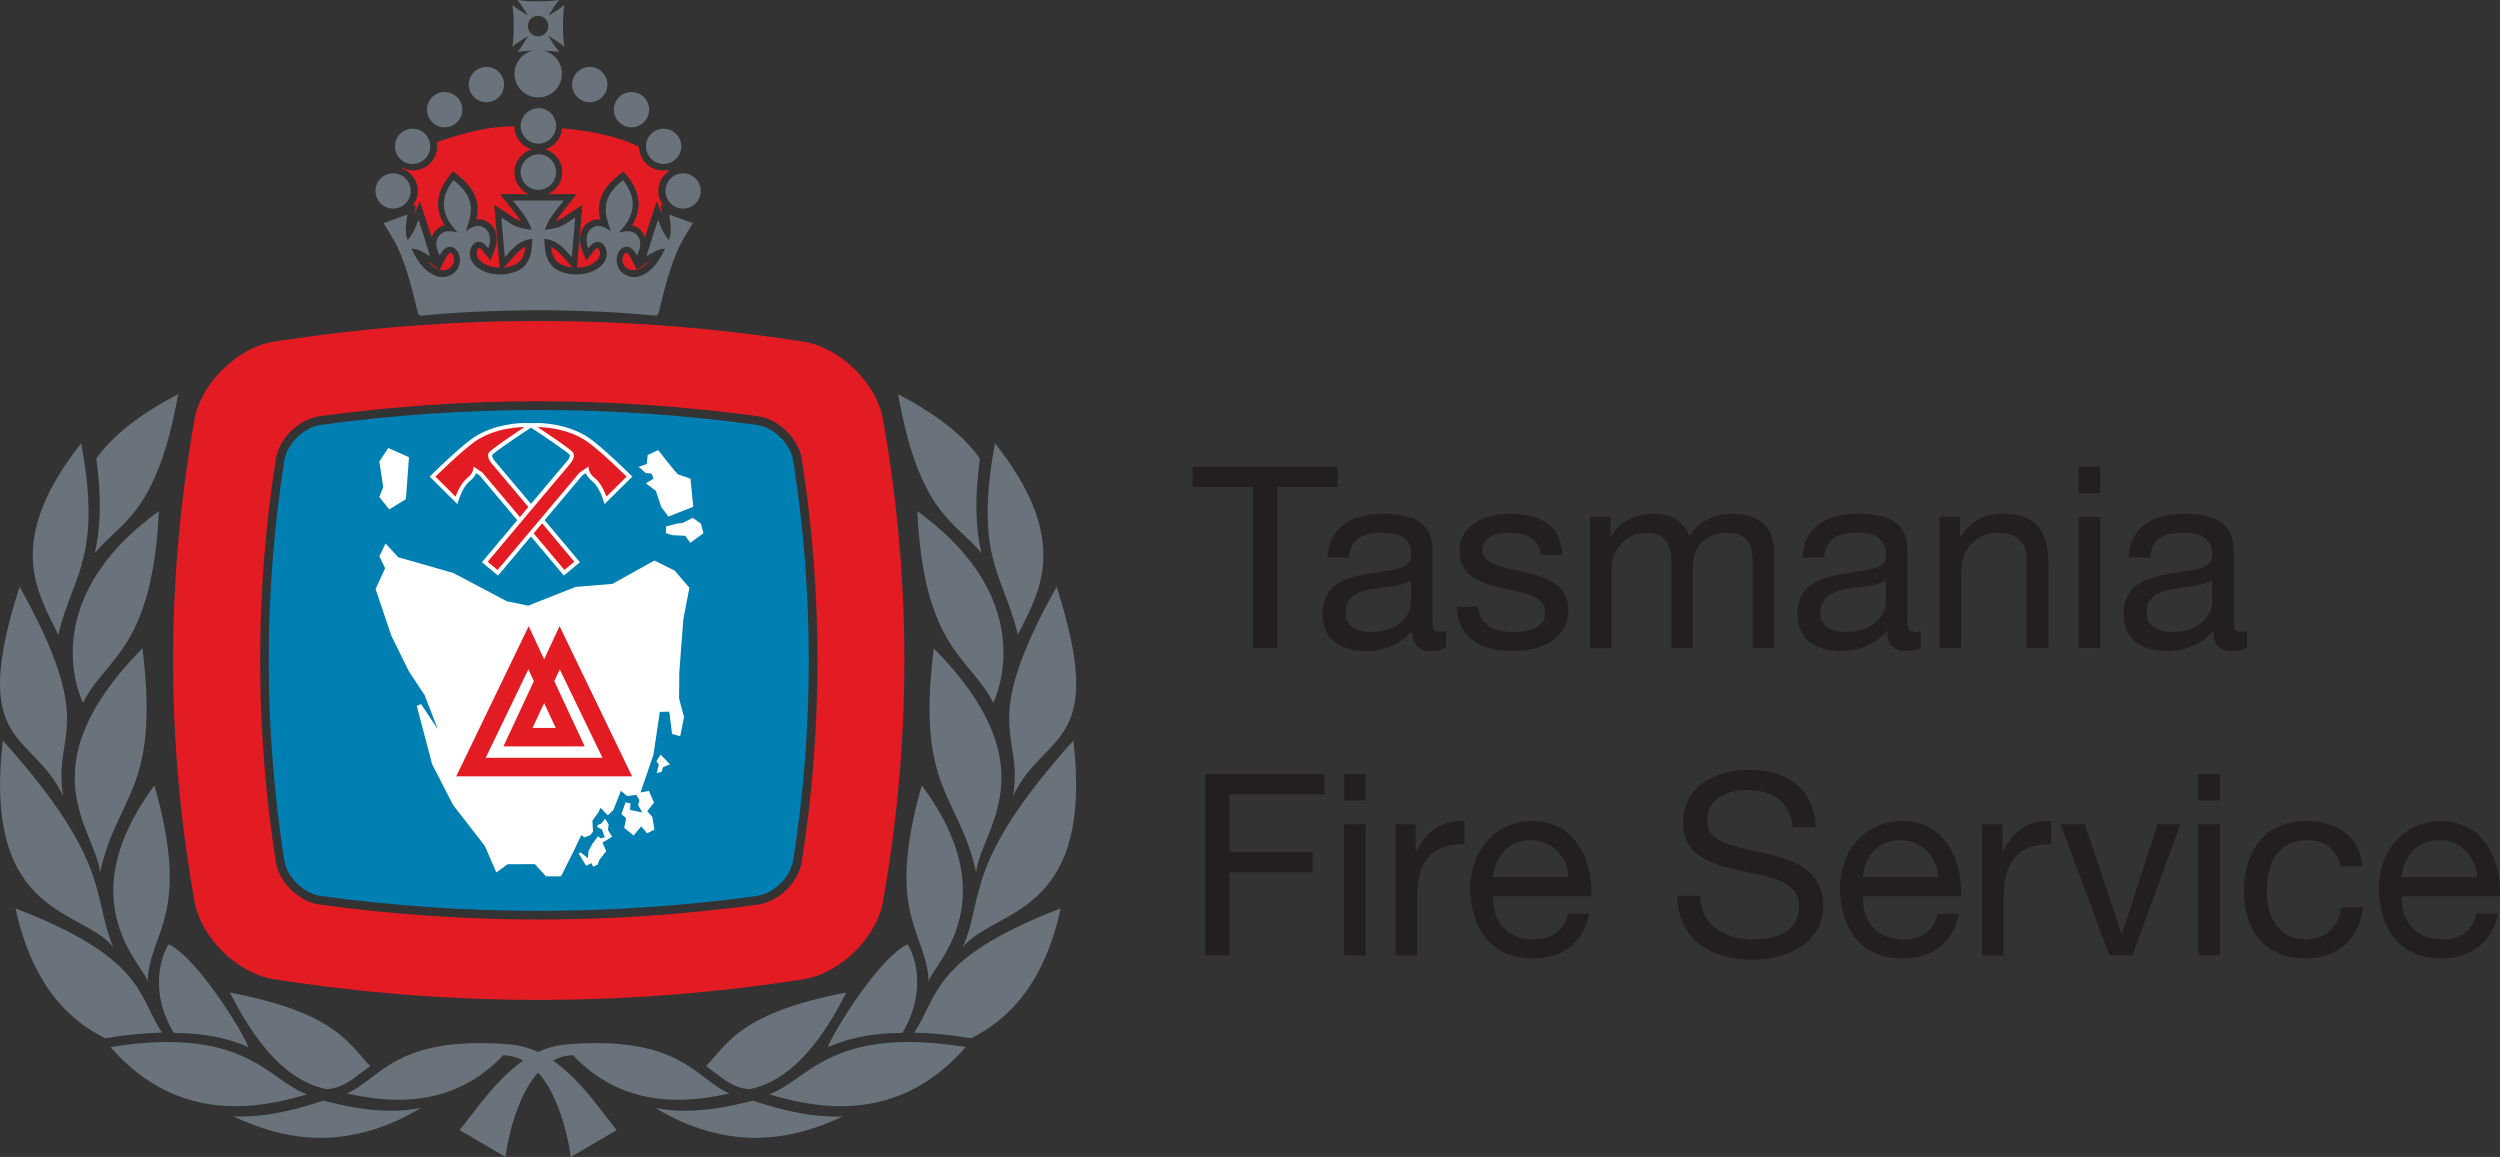
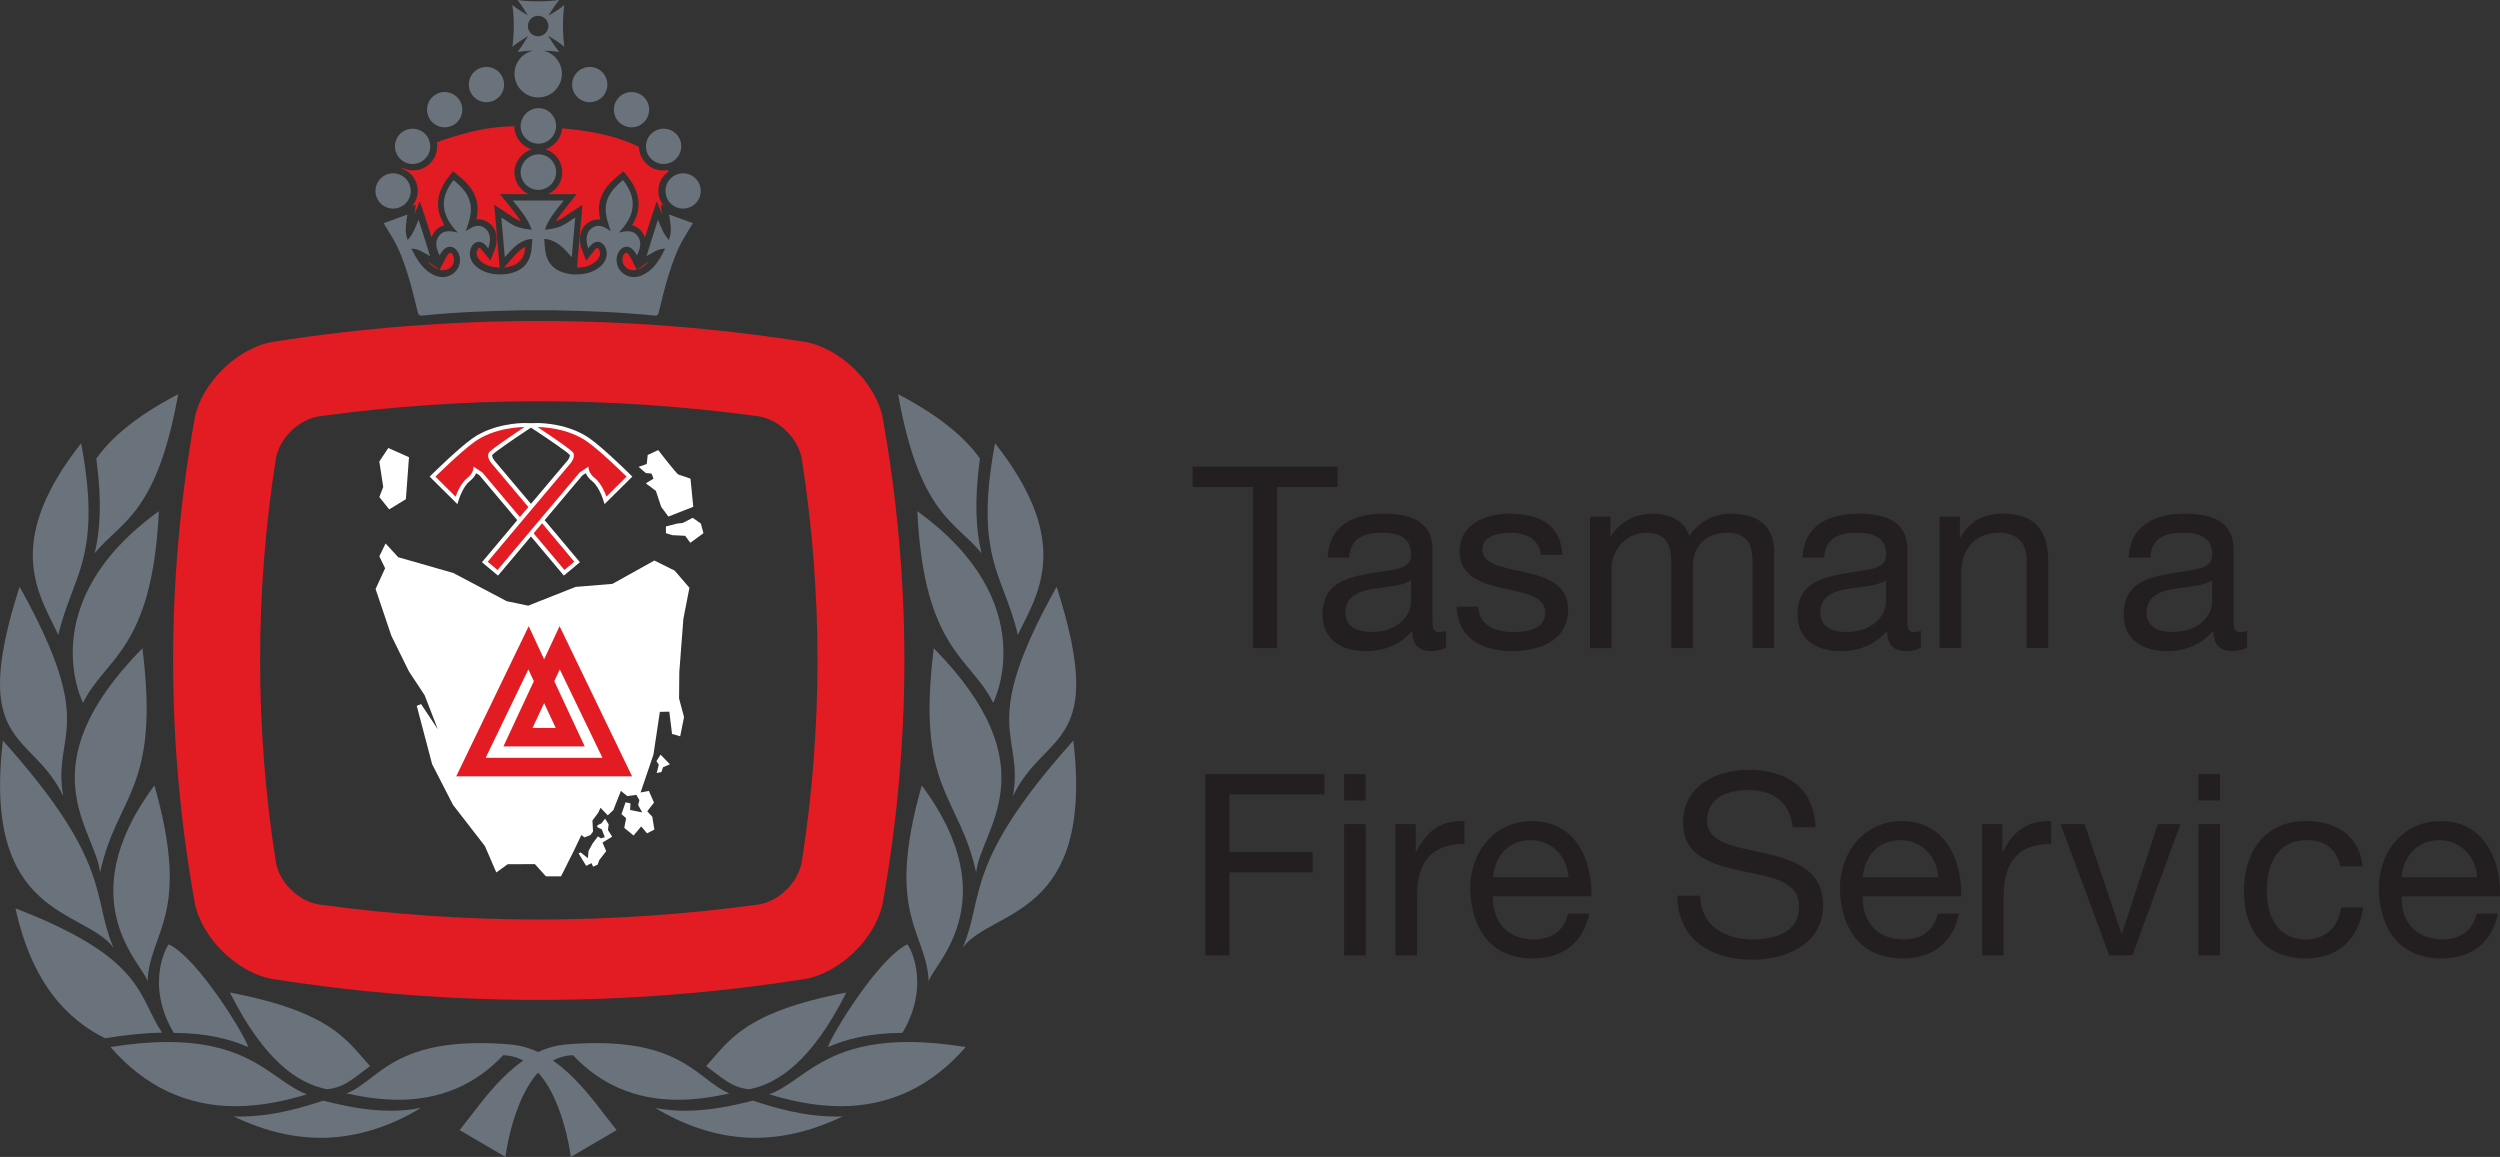
<svg xmlns="http://www.w3.org/2000/svg" id="Layer_2" viewBox="0 0 645.07 298.52">
  <rect x="0" y="0" width="645.07" height="298.52" fill="#333333" stroke="none" />
  <defs>
    <style>.cls-1,.cls-2,.cls-3,.cls-4,.cls-5,.cls-6{stroke-width:0px;}.cls-1,.cls-6{fill:#6a737b;}.cls-2{fill:#e31b23;}.cls-3{fill:#fff;}.cls-4{fill:#231f20;}.cls-5{fill:#007fb2;}.cls-6{fill-rule:evenodd;}</style>
  </defs>
  <polygon class="cls-4" points="323.32 125.67 307.73 125.67 307.73 120.43 345.14 120.43 345.14 125.67 329.54 125.67 329.54 167.21 323.32 167.21 323.32 125.67" />
  <path class="cls-4" d="M373.11,167.08c-.98.59-2.23.92-4,.92-2.88,0-4.72-1.57-4.72-5.24-3.08,3.6-7.21,5.24-11.92,5.24-6.16,0-11.21-2.75-11.21-9.5,0-7.66,5.7-9.31,11.47-10.42,6.16-1.18,11.4-.79,11.4-4.98,0-4.85-4-5.64-7.53-5.64-4.72,0-8.19,1.44-8.46,6.42h-5.57c.33-8.39,6.81-11.33,14.35-11.33,6.1,0,12.71,1.37,12.71,9.31v17.43c0,2.62,0,3.8,1.77,3.8.46,0,.98-.07,1.7-.33v4.32ZM364.07,149.71c-2.16,1.57-6.35,1.64-10.09,2.29-3.67.65-6.81,1.97-6.81,6.09,0,3.67,3.14,4.98,6.55,4.98,7.34,0,10.35-4.59,10.35-7.67v-5.7Z" />
  <path class="cls-4" d="M381.44,156.53c.2,4.98,4.52,6.55,9.11,6.55,3.47,0,8.19-.78,8.19-5.04s-5.5-5.04-11.07-6.29c-5.5-1.24-11.07-3.08-11.07-9.57,0-6.81,6.74-9.63,12.65-9.63,7.47,0,13.43,2.36,13.89,10.62h-5.57c-.39-4.33-4.2-5.7-7.87-5.7-3.34,0-7.21.91-7.21,4.33,0,3.99,5.9,4.64,11.07,5.89,5.57,1.24,11.07,3.08,11.07,9.63,0,8.06-7.54,10.68-14.42,10.68-7.6,0-14.02-3.08-14.35-11.46h5.57Z" />
  <path class="cls-4" d="M410.29,133.33h5.24v4.98h.13c2.49-3.8,6.29-5.76,10.94-5.76,4.12,0,7.93,1.63,9.3,5.76,2.29-3.6,6.29-5.76,10.61-5.76,6.75,0,11.27,2.82,11.27,9.83v24.83h-5.57v-22.21c0-4.19-1.11-7.53-6.55-7.53s-8.85,3.41-8.85,8.65v21.1h-5.57v-22.21c0-4.39-1.37-7.53-6.36-7.53-6.61,0-9.04,6.1-9.04,8.65v21.1h-5.57v-33.88Z" />
  <path class="cls-4" d="M495.66,167.08c-.98.59-2.23.92-4,.92-2.88,0-4.72-1.57-4.72-5.24-3.08,3.6-7.21,5.24-11.92,5.24-6.16,0-11.21-2.75-11.21-9.5,0-7.66,5.7-9.31,11.46-10.42,6.16-1.18,11.4-.79,11.4-4.98,0-4.85-4-5.64-7.54-5.64-4.72,0-8.19,1.44-8.45,6.42h-5.57c.33-8.39,6.81-11.33,14.35-11.33,6.09,0,12.71,1.37,12.71,9.31v17.43c0,2.62,0,3.8,1.77,3.8.45,0,.98-.07,1.7-.33v4.32ZM486.61,149.71c-2.16,1.57-6.36,1.64-10.09,2.29-3.66.65-6.81,1.97-6.81,6.09,0,3.67,3.14,4.98,6.55,4.98,7.34,0,10.35-4.59,10.35-7.67v-5.7Z" />
  <path class="cls-4" d="M500.46,133.33h5.24v5.37h.13c2.36-4.2,6.16-6.16,11.01-6.16,8.91,0,11.66,5.11,11.66,12.38v22.27h-5.57v-22.93c0-4.13-2.62-6.81-6.88-6.81-6.75,0-10.02,4.52-10.02,10.61v19.13h-5.57v-33.88Z" />
-   <path class="cls-4" d="M541.9,127.24h-5.57v-6.81h5.57v6.81ZM536.33,133.34h5.57v33.88h-5.57v-33.88Z" />
  <path class="cls-4" d="M579.82,167.08c-.98.59-2.23.92-4,.92-2.88,0-4.72-1.57-4.72-5.24-3.08,3.6-7.21,5.24-11.92,5.24-6.16,0-11.21-2.75-11.21-9.5,0-7.66,5.7-9.31,11.46-10.42,6.16-1.18,11.4-.79,11.4-4.98,0-4.85-4-5.64-7.54-5.64-4.72,0-8.19,1.44-8.45,6.42h-5.57c.33-8.39,6.81-11.33,14.35-11.33,6.09,0,12.71,1.37,12.71,9.31v17.43c0,2.62,0,3.8,1.77,3.8.46,0,.98-.07,1.7-.33v4.32ZM570.78,149.71c-2.16,1.57-6.36,1.64-10.09,2.29-3.66.65-6.81,1.97-6.81,6.09,0,3.67,3.14,4.98,6.55,4.98,7.34,0,10.35-4.59,10.35-7.67v-5.7Z" />
  <polygon class="cls-4" points="311.01 199.74 341.74 199.74 341.74 204.98 317.23 204.98 317.23 219.86 338.72 219.86 338.72 225.1 317.23 225.1 317.23 246.52 311.01 246.52 311.01 199.74" />
  <path class="cls-4" d="M352.39,206.55h-5.57v-6.81h5.57v6.81ZM346.83,212.65h5.57v33.88h-5.57v-33.88Z" />
  <path class="cls-4" d="M360.06,212.65h5.24v7.14h.13c2.69-5.44,6.42-8.12,12.45-7.93v5.9c-8.98,0-12.25,5.12-12.25,13.7v15.07h-5.57v-33.88Z" />
  <path class="cls-4" d="M410.07,235.78c-1.51,7.47-6.88,11.53-14.48,11.53-10.81,0-15.92-7.46-16.25-17.82,0-10.16,6.68-17.63,15.93-17.63,11.99,0,15.66,11.21,15.33,19.4h-25.36c-.2,5.89,3.14,11.13,10.55,11.13,4.58,0,7.8-2.23,8.78-6.62h5.5ZM404.7,226.34c-.26-5.31-4.26-9.56-9.76-9.56-5.83,0-9.31,4.39-9.7,9.56h19.46Z" />
  <path class="cls-4" d="M462.56,213.43c-.72-6.68-5.18-9.56-11.59-9.56-5.24,0-10.49,1.9-10.49,7.99,0,5.77,7.48,6.62,15.01,8.32,7.47,1.7,14.94,4.33,14.94,13.5,0,9.96-9.77,13.96-18.28,13.96-10.48,0-19.33-5.12-19.33-16.51h5.9c0,7.86,6.55,11.27,13.63,11.27,5.64,0,11.86-1.77,11.86-8.52s-7.47-7.54-14.94-9.17c-7.47-1.64-15-3.81-15-12.39,0-9.5,8.45-13.69,16.97-13.69,9.57,0,16.84,4.52,17.24,14.81h-5.9Z" />
  <path class="cls-4" d="M505.48,235.78c-1.51,7.47-6.88,11.53-14.48,11.53-10.81,0-15.92-7.46-16.25-17.82,0-10.16,6.68-17.63,15.93-17.63,11.99,0,15.66,11.21,15.33,19.4h-25.36c-.2,5.89,3.14,11.13,10.55,11.13,4.58,0,7.8-2.23,8.78-6.62h5.5ZM500.11,226.34c-.26-5.31-4.26-9.56-9.76-9.56-5.83,0-9.31,4.39-9.7,9.56h19.46Z" />
  <path class="cls-4" d="M511.43,212.65h5.24v7.14h.13c2.68-5.44,6.42-8.12,12.45-7.93v5.9c-8.98,0-12.25,5.12-12.25,13.7v15.07h-5.57v-33.88Z" />
  <polygon class="cls-4" points="550.22 246.52 544.26 246.52 531.68 212.65 537.91 212.65 547.4 240.88 547.53 240.88 556.77 212.65 562.61 212.65 550.22 246.52" />
  <path class="cls-4" d="M572.82,206.55h-5.57v-6.81h5.57v6.81ZM567.25,212.65h5.57v33.88h-5.57v-33.88Z" />
  <path class="cls-4" d="M603.83,223.53c-.85-4.26-3.8-6.75-8.39-6.75-8.06,0-10.55,6.35-10.55,13.23,0,6.22,2.82,12.38,9.89,12.38,5.37,0,8.58-3.14,9.31-8.26h5.7c-1.24,8.26-6.42,13.17-14.94,13.17-10.35,0-15.86-7.21-15.86-17.3s5.24-18.15,15.99-18.15c7.67,0,13.82,3.6,14.61,11.67h-5.77Z" />
  <path class="cls-4" d="M644.52,235.78c-1.51,7.47-6.88,11.53-14.48,11.53-10.81,0-15.92-7.46-16.25-17.82,0-10.16,6.68-17.63,15.92-17.63,11.99,0,15.66,11.21,15.34,19.4h-25.36c-.2,5.89,3.14,11.13,10.55,11.13,4.58,0,7.79-2.23,8.78-6.62h5.5ZM639.15,226.34c-.26-5.31-4.26-9.56-9.76-9.56-5.84,0-9.31,4.39-9.7,9.56h19.46Z" />
  <path class="cls-2" d="M135.57,63.68c-1.45.68-2.6,2-3.89,3.49l-1.64,1.88c.31-.02.61-.07.96-.16,2.94-.59,4.31-2.15,4.57-5.21Z" />
  <path class="cls-2" d="M117.14,66.55c-.13-.78-.57-1.28-.84-1.33-.27-.06-.64.27-.99.84-.03.06-.09.15-.2.31-.04.06-.08.11-.12.19l-1.23,2.45-.04.09-.26.51c.93.26,1.89.1,2.63-.47.79-.6,1.18-1.57,1.05-2.6Z" />
  <path class="cls-2" d="M113.4,69.6l-3.01-2.16s-.08-.04-.12-.06c.84.98,1.74,1.64,2.82,2.11.11.04.21.08.32.11Z" />
  <path class="cls-2" d="M140.68,38.51c2.54.75,4.39,3.13,4.39,5.93,0,2.52-1.51,4.69-3.68,5.65h7.38l-2.85,3.6c-.91,1.13-1.77,2.21-2.5,3.36.22-.07.43-.14.63-.22.77-.34,1.54-.87,2.35-1.42.35-.24.7-.48,1.07-.72l2.8-1.81-.51,5.86c-.22,2.52-.44,5.04-.66,7.68l-.22,2.65c2.06-.05,3.6-.57,4.82-1.6,1.05-.86,1.4-2.03.91-3.05-.15-.29-.32-.43-.43-.45-.1-.02-.29.06-.48.23-.17.18-.43.51-.69.83l-1.76,2.2-1.03-2.62c-1.07-2.73-.62-5.42,1.15-6.86,1.07-.89,2.25-1.26,3.51-1.1-.31-1.34-.51-2.96-.1-4.7.71-3.01,2.74-5,4.82-6.7l1.28-1.04,1.03,1.29c3.37,4.23,3.76,8.47,1.17,12.63,1.2.28,2.15.98,2.83,2.07.22.36.39.71.51,1.07.56-1.79,1.09-3.5,1.64-5.13l1.41-4.22,1.36,3.41-.33-2.49.77.29c-.87-1.06-1.4-2.41-1.4-3.85,0-2.09,1.05-3.94,2.65-5.05-.09-.12-.17-.25-.26-.37-.4.08-.81.12-1.23.12-3.31,0-6.1-2.77-6.15-6.07-5.61-2.87-12.74-4.19-19.84-4.81-.21,2.56-1.97,4.69-4.35,5.41Z" />
  <path class="cls-2" d="M164.72,69.47c1.07-.46,1.96-1.12,2.8-2.1-.04.02-.08.04-.12.06l-3.02,2.16c.11-.03.23-.07.34-.12Z" />
  <path class="cls-2" d="M112.79,37.82c0,3.34-2.82,6.15-6.15,6.15-1.03,0-1.99-.26-2.84-.7-.04.06-.09.12-.13.19,2.4.84,4.12,3.12,4.12,5.8,0,1.48-.55,2.85-1.46,3.92l.95-.36-.33,2.49,1.36-3.41,1.41,4.22c.55,1.63,1.08,3.34,1.64,5.13.12-.35.29-.7.51-1.06.69-1.1,1.64-1.8,2.84-2.08-2.59-4.16-2.2-8.41,1.17-12.63l1.03-1.29,1.28,1.04c2.08,1.7,4.11,3.69,4.82,6.7.41,1.74.21,3.36-.1,4.7,1.27-.16,2.45.21,3.53,1.11,1.76,1.43,2.21,4.12,1.13,6.85l-1.03,2.62-1.76-2.2c-.27-.34-.53-.66-.76-.9-.1-.08-.29-.19-.4-.16-.11.02-.28.16-.44.47-.47.99-.12,2.17.9,3.01,1.24,1.05,2.79,1.57,4.84,1.62l-.22-2.65c-.22-2.65-.44-5.17-.66-7.69l-.51-5.84,2.8,1.81c.36.23.71.47,1.06.71.82.56,1.58,1.09,2.39,1.45.18.07.38.14.59.21-.73-1.15-1.59-2.23-2.49-3.36l-2.85-3.6h7.38c-2.16-.96-3.68-3.13-3.68-5.65.08-2.79,1.96-5.14,4.47-5.91-2.58-.75-4.47-3.12-4.47-5.94,0,0,0,0,0,0-6.81.07-11.59,1.38-17.84,3.35-.75.24-1.48.49-2.18.77.07.36.11.74.11,1.12Z" />
  <path class="cls-2" d="M162.78,66.56c-.03-.07-.07-.12-.1-.16-.12-.17-.21-.3-.27-.43-.28-.44-.62-.76-.85-.76-.02,0-.03,0-.05,0-.34.07-.76.61-.89,1.4-.12.98.27,1.93,1.06,2.53.73.56,1.68.72,2.62.47l-.25-.51-.04-.08-1.23-2.47Z" />
-   <path class="cls-2" d="M142.2,63.68c.28,3.06,1.63,4.61,4.5,5.19.41.1.72.16,1.04.18l-1.64-1.88c-1.3-1.49-2.44-2.81-3.9-3.49Z" />
  <path class="cls-4" d="M140.36,169.74l-3.99-8.55-18.74,38.82h45.47l-18.74-38.82-3.99,8.55ZM143.35,187.48h-5.99l3-6.41,2.99,6.41ZM155.46,195.22h-30.21l11.04-22.86,1.43,3.05-7.87,16.86h21.02l-7.87-16.86,1.43-3.05,11.04,22.86Z" />
-   <path class="cls-5" d="M204.68,221.98c5.35-34.21,5.35-68.91,0-103.13-.71-4.37-5.01-8.6-9.41-9.22-18.66-2.55-37.59-3.84-56.26-3.84s-37.59,1.29-56.26,3.84c-4.39.62-8.7,4.85-9.4,9.22-5.35,34.21-5.35,68.91,0,103.13.7,4.37,5.01,8.6,9.4,9.21,18.66,2.55,37.59,3.84,56.25,3.84s37.6-1.29,56.26-3.84c4.39-.62,8.69-4.84,9.4-9.22" />
  <path class="cls-2" d="M227.8,108.01c-1.72-9.19-11.09-18.31-20.27-19.82-45.68-7.15-91.36-7.15-137.04,0-9.19,1.51-18.55,10.63-20.27,19.82-7.41,41.6-7.41,83.21,0,124.81,1.72,9.19,11.08,18.31,20.27,19.82,45.68,7.15,91.36,7.15,137.04,0,9.19-1.51,18.55-10.63,20.27-19.82,7.41-41.6,7.41-83.21,0-124.81M206.88,222.32c-.86,5.36-5.93,10.33-11.29,11.08-18.77,2.56-37.81,3.86-56.57,3.86s-37.8-1.3-56.56-3.86c-5.37-.75-10.44-5.72-11.3-11.08-5.39-34.45-5.39-69.38,0-103.83.86-5.36,5.93-10.33,11.29-11.09,18.77-2.56,37.8-3.86,56.57-3.86s37.8,1.3,56.57,3.86c5.37.76,10.44,5.73,11.3,11.08,5.39,34.45,5.39,69.38,0,103.83" />
  <polygon class="cls-3" points="100.19 115.6 105.53 117.97 104.73 128.8 100.43 131.44 97.88 128.25 98.88 125.65 97.88 119.07 100.19 115.6" />
  <polygon class="cls-3" points="102.75 143.78 116.95 147.84 130.76 155.13 136.28 156.28 148.52 151.44 158.04 150.65 168.85 144.63 174.09 147.24 177.89 151.66 176.33 159.69 175.28 173.41 175.22 180.22 176.5 185.03 175.51 189.98 173.41 189.38 172.7 183.63 170.26 183.68 168.61 194.7 165.28 204.49 167.42 204.06 168.75 207.09 167.01 209.33 168.31 210.75 168.85 214.06 166.95 215.03 165.46 213.23 163.48 215.58 161.07 213.61 161.56 211.12 160.36 210.07 161.41 207.01 162.68 207.3 162.59 208.99 165.71 209.63 164.66 207.73 164.98 206.45 164.19 205.09 161.86 205.42 160.21 204.07 158.26 209.02 156.82 210.38 154.96 208.43 154.36 209.7 152.86 211.72 153.02 214.57 152.34 215.47 150.77 216.07 150.01 215.45 148.07 219.52 144.76 226.12 140.86 226.12 138.02 222.97 131.01 222.99 128.06 225.11 125.12 218.31 116.88 207.67 111.5 197.18 107.53 182.12 108.65 181.68 112.98 188.18 109.55 179.35 105.53 173.27 100.98 164.04 96.91 151.99 99.37 146.63 97.88 143.55 99.49 140.23 102.75 143.78" />
  <path class="cls-3" d="M167.14,117.38l2.7-1.24s4.75,6.19,5.24,6.32c.49.12,3.09,1.06,3.09,1.06l.71,7.25-6.42,2.52-1.86-2.52-1.36-4.1-2.6-1.96,1.98-1.2-.49-1.31-1.49-.14-1.86-1.59,2.1-.75.25-2.35Z" />
  <polygon class="cls-3" points="174.74 135.09 176.17 134.94 178.74 133.61 180.84 135.09 181.51 137.58 178.12 140.06 176.8 138.25 173.49 138.09 171.83 137.58 171.83 135.84 174.74 135.09" />
  <polygon class="cls-3" points="170.45 194.72 172.86 197.21 171.09 197.97 170.66 199.21 169.44 199.47 169.99 197.32 169.38 196.4 170.45 194.72" />
  <polygon class="cls-3" points="155.16 212.48 156.12 211.24 157.05 212.7 156.87 214.17 157.95 215.89 155.46 217.41 156.42 219.61 154.6 221.97 154.23 223.08 153.05 223.64 152.62 222.71 151.25 223.42 149.29 220.19 149.83 219.95 151.69 221.44 151.87 219.55 152.9 217.65 154.29 215.8 155.03 216.32 156.06 216.02 155.28 214 154.04 213.38 154.23 212.88 155.16 212.48" />
  <path class="cls-2" d="M144.38,161.58l-3.98,8.54-3.98-8.54-18.7,38.73h45.37l-18.7-38.73ZM138.57,195.53h-13.25l11.01-22.81,1.42,3.04-7.85,16.83h20.97l-7.85-16.83,1.42-3.04,11.01,22.81h-16.89ZM140.4,181.42l2.99,6.4h-5.98l2.99-6.4Z" />
  <path class="cls-6" d="M38.06,253.32c-.26-3.71-20.86-20.16,1.79-50.66,9.61,33.82-1.26,37.53-1.79,50.66" />
  <path class="cls-6" d="M25.82,225.14c-1.08-11.03-19.55-26.88,10.93-57.87,4.58,36.71-6.51,37.56-10.93,57.87" />
  <path class="cls-6" d="M29.27,244.49c-7.62-10.07-33.92-7.49-28.53-53.4,28.48,31.75,22.86,40.22,28.53,53.4" />
  <path class="cls-6" d="M40.99,131.91c-1.7,35.92-13.81,37.71-19.57,49.44,0,0-13.26-25.76,19.57-49.44" />
  <path class="cls-6" d="M28.51,270.16c8.79,10.14,19.62,15.27,32.24,15.27,7.09,0,13.5-1.58,18.45-3.07-2.59-.94-4.9-2.56-7.44-4.33-5.82-4.08-13.07-9.16-28.5-9.16-4.44,0-9.4.43-14.75,1.29" />
  <path class="cls-6" d="M41.81,266.44c-6.32-9.37-4.22-19.11-37.81-32.05,4.31,19.62,13.52,28.7,23.1,33.51,5.3-.88,10.22-1.36,14.72-1.46" />
  <path class="cls-6" d="M64.07,270.18c-.99-3.21-12.93-22.82-20.49-26.51-.23-.1-6.39,9.99,1.26,22.84,8.47.05,14.52,1.6,19.23,3.67" />
  <path class="cls-6" d="M13.69,161.05c.48.96.94,1.87,1.36,2.76.97-4.16,2.26-7.54,3.5-10.84,3.31-8.72,6.44-16.99,2.4-38.6-18.74,23.73-12.12,36.94-7.26,46.68" />
  <path class="cls-6" d="M24.85,118.33c1.51,11.21.98,18.54-.41,24.42,6.52-8.13,15.95-9.72,21.53-41.03-10.84,5.64-17.34,11.26-21.12,16.61" />
  <path class="cls-6" d="M16.31,205.45c-7.93-16.99-24.71-12.09-11.26-54.05,20.52,36.7,8.36,37.6,11.26,54.05" />
  <path class="cls-6" d="M132.19,269.56s0-.01.01-.01c-.05,0-.11-.01-.16-.01-.03,0-.06-.01-.09-.02h0c-2.88-.24-5.62-.37-8.17-.37-16.28,0-22.86,5.02-28.14,9.05-2.09,1.6-3.99,3.05-6.19,3.94,3.65.8,8.3,1.63,13.34,1.63,10.82,0,19.9-3.87,27.05-11.5,14.4.35,17.44,26.25,17.44,26.25l11.83-6.92c-6.02-7.38-14.15-20.64-26.91-22.04" />
  <path class="cls-6" d="M100.82,286.6c-6.51,0-12.29-1.37-16.11-2.28l-1.33-.31-.09.03c-5.04,1.62-12.66,4.06-21.44,4.06-.54,0-1.06-.03-1.59-.04,6.41,3.07,14.06,5.53,22.56,5.53s17.37-2.6,25.78-7.71c-2.48.48-5.07.73-7.77.73" />
  <path class="cls-6" d="M84.65,281.02c3.44-.31,5.86-2.15,8.92-4.49.61-.47,1.25-.96,1.93-1.45-5.78-6.13-9.2-13.81-36.18-18.98,8.83,17.55,17.5,23.45,25,24.95l.34-.03Z" />
  <path class="cls-6" d="M239.63,253.32c.27-3.71,20.86-20.16-1.79-50.66-9.6,33.82,1.26,37.53,1.79,50.66" />
  <path class="cls-6" d="M251.87,225.14c1.08-11.03,19.55-26.88-10.93-57.87-4.58,36.71,6.51,37.56,10.93,57.87" />
  <path class="cls-6" d="M248.42,244.49c7.62-10.07,33.92-7.49,28.53-53.4-28.48,31.75-22.86,40.22-28.53,53.4" />
  <path class="cls-6" d="M236.7,131.91c1.7,35.92,13.81,37.71,19.57,49.44,0,0,13.26-25.76-19.57-49.44" />
  <path class="cls-6" d="M249.18,270.16c-8.79,10.14-19.62,15.27-32.24,15.27-7.09,0-13.5-1.58-18.46-3.07,2.6-.94,4.91-2.56,7.44-4.33,5.83-4.08,13.07-9.16,28.5-9.16,4.45,0,9.4.43,14.76,1.29" />
-   <path class="cls-6" d="M235.88,266.44c6.32-9.37,4.22-19.11,37.81-32.05-4.31,19.62-13.53,28.7-23.1,33.51-5.3-.88-10.23-1.36-14.72-1.46" />
  <path class="cls-6" d="M213.62,270.18c.99-3.21,12.93-22.82,20.49-26.51.23-.1,6.38,9.99-1.26,22.84-8.47.05-14.52,1.6-19.23,3.67" />
  <path class="cls-6" d="M264,161.05c-.48.96-.94,1.87-1.36,2.76-.97-4.16-2.26-7.54-3.5-10.84-3.31-8.72-6.44-16.99-2.4-38.6,18.74,23.73,12.12,36.94,7.26,46.68" />
  <path class="cls-6" d="M252.84,118.33c-1.51,11.21-.98,18.54.41,24.42-6.52-8.13-15.95-9.72-21.52-41.03,10.84,5.64,17.34,11.26,21.12,16.61" />
  <path class="cls-6" d="M261.38,205.45c7.93-16.99,24.72-12.09,11.26-54.05-20.52,36.7-8.36,37.6-11.26,54.05" />
  <path class="cls-6" d="M145.5,269.56s0-.01-.01-.01c.05,0,.11-.01.16-.01.03,0,.06-.01.09-.02h.01c2.87-.24,5.61-.37,8.16-.37,16.28,0,22.86,5.02,28.14,9.05,2.09,1.6,3.99,3.05,6.19,3.94-3.65.8-8.3,1.63-13.34,1.63-10.82,0-19.9-3.87-27.05-11.5-14.39.35-17.43,26.25-17.43,26.25l-11.82-6.92c6.02-7.38,14.14-20.64,26.89-22.04" />
  <path class="cls-6" d="M176.87,286.6c6.51,0,12.29-1.37,16.11-2.28l1.33-.31.09.03c5.04,1.62,12.66,4.06,21.45,4.06.53,0,1.06-.03,1.59-.04-6.41,3.07-14.06,5.53-22.56,5.53s-17.37-2.6-25.78-7.71c2.48.48,5.07.73,7.77.73" />
  <path class="cls-6" d="M193.04,281.02c-3.44-.31-5.86-2.15-8.92-4.49-.61-.47-1.25-.96-1.93-1.45,5.78-6.13,9.2-13.81,36.18-18.98-8.83,17.55-17.5,23.45-25,24.95l-.33-.03Z" />
  <path class="cls-3" d="M162.41,122.24c-.27-.27-6.66-6.56-10.22-9.09-5.47-3.88-12.61-3.99-13.4-3.99h-.11l-1.67.03-1.66-.03h-.11c-.8,0-7.92.11-13.39,3.99-3.56,2.53-9.96,8.82-10.23,9.09l-.75.74.74.74,5.21,5.17,1.19,1.19.53-1.6s1.01-3.04,2.68-4.34c.84-.65,1.35-1.38,1.64-2.05l.89.59,9.71,11.54c-4.29,5.11-8.09,9.64-8.43,10.05l-.67.8.8.67,2.54,2.12.8.66.67-.79,7.83-9.31,7.83,9.31.66.79.8-.66,2.54-2.12.8-.67-.67-.8c-.35-.42-4.14-4.94-8.43-10.05l9.72-11.54.89-.59c.3.67.81,1.4,1.64,2.05,1.4,1.09,2.41,3.5,2.69,4.33l.53,1.61,1.19-1.19,5.21-5.17.75-.74-.75-.74ZM146.26,119.04c-.74.84-4.85,5.72-9.26,10.97-4.4-5.24-8.49-10.1-9.22-10.93-.37-.4-.94-1.28-.76-1.71.61-.69,4.95-3.71,8.87-6.29l1.12-.73,1.12.73c3.92,2.58,8.27,5.6,8.88,6.29.17.42-.37,1.3-.74,1.68" />
  <path class="cls-2" d="M137.69,137.62l7.95,9.44,2.54-2.12s-3.87-4.62-8.31-9.92l-2.18,2.59Z" />
  <path class="cls-2" d="M124.45,121.9l9.7,11.52c.72-.86,1.45-1.74,2.18-2.6-4.44-5.3-8.6-10.23-9.33-11.06,0,0-1.58-1.66-.87-2.94.5-.9,9.19-6.62,9.19-6.62h-.09c-.86,0-7.6.12-12.78,3.8-3.53,2.51-10.1,8.99-10.1,8.99l5.21,5.17s1.08-3.31,3.03-4.83c1.78-1.38,1.58-2.94,1.58-2.94l2.29,1.52Z" />
  <path class="cls-2" d="M153.44,123.32c1.95,1.52,3.03,4.83,3.03,4.83l5.21-5.17s-6.56-6.48-10.1-8.98c-5.19-3.68-11.94-3.8-12.79-3.8h-.09s8.7,5.72,9.2,6.62c.7,1.28-.87,2.94-.87,2.94-1.65,1.88-21.19,25.19-21.19,25.19l2.54,2.12,21.19-25.17,2.29-1.52s-.19,1.57,1.58,2.94" />
  <circle class="cls-1" cx="176.26" cy="49.27" r="4.55" />
  <circle class="cls-1" cx="171.23" cy="37.76" r="4.55" />
  <circle class="cls-1" cx="162.95" cy="28.3" r="4.55" />
  <path class="cls-1" d="M135.37,80.06c-8.73.15-17.43.46-26.18,1.34-.81.15-1.18,0-1.41-.89-1.41-5.84-3.25-13.54-6.29-18.79-.74-1.33-1.63-2.66-2.51-4.14,2-.74,3.99-1.41,6.14-2.22-.3,2.22-.81,4.36.07,6.58,1.41-1.55,2.07-3.4,2.81-5.25.96,2.88,1.92,6.06,2.96,9.39-1.63-.81-2.88-1.92-4.81-1.92,1.48,2.96,3.03,5.62,6.14,6.95,3.4,1.41,6.8-1.18,6.36-4.66-.22-1.33-1.04-2.51-2.14-2.74-.96-.22-1.92.3-2.74,1.63-.07.15-.22.3-.37.59-.74-1.7-1.26-3.25-.3-4.81,1.11-1.77,2.88-1.63,5.03-1.11-4.29-4.36-4.88-8.8-1.11-13.53,2,1.63,3.7,3.33,4.29,5.84.59,2.51-.3,4.81-1.11,7.32,1.7-1.18,3.33-2.07,5.1-.59,1.18.96,1.48,2.96.67,5.03-.3-.37-.59-.74-.89-1.04-1.26-1.11-2.74-.74-3.48.74-.81,1.7-.3,3.7,1.33,5.03,1.92,1.63,4.29,2.07,6.73,2,.59,0,1.11-.07,1.7-.22,3.7-.74,5.55-2.96,5.84-6.8.07-.67.07-1.33.15-2.14-3.25.22-5.1,2.44-7.1,4.73-.3-3.55-.59-6.88-.89-10.28,1.26.81,2.37,1.7,3.7,2.29,1.26.52,2.74.74,4.14.89-1.04-2.96-2.96-5.1-4.88-7.54h13.14c-1.92,2.44-3.85,4.58-4.88,7.54,1.41-.15,2.88-.37,4.14-.89,1.33-.59,2.44-1.48,3.7-2.29-.3,3.4-.59,6.73-.89,10.28-2-2.29-3.85-4.51-7.1-4.73.07.81.07,1.48.15,2.14.3,3.85,2.14,6.06,5.84,6.8.59.15,1.11.22,1.7.22,2.44.07,4.81-.37,6.73-2,1.63-1.33,2.14-3.33,1.33-5.03-.74-1.48-2.22-1.85-3.48-.74-.3.3-.59.67-.89,1.04-.81-2.07-.52-4.07.67-5.03,1.77-1.48,3.4-.59,5.1.59-.81-2.51-1.7-4.81-1.11-7.32.59-2.51,2.29-4.22,4.29-5.84,3.77,4.73,3.18,9.17-1.11,13.53,2.14-.52,3.92-.67,5.03,1.11.96,1.55.44,3.11-.3,4.81-.15-.3-.3-.44-.37-.59-.81-1.33-1.77-1.85-2.74-1.63-1.11.22-1.92,1.41-2.14,2.74-.44,3.48,2.96,6.06,6.36,4.66,3.11-1.33,4.66-3.99,6.14-6.95-1.92,0-3.18,1.11-4.81,1.92,1.04-3.33,2-6.51,2.96-9.39.74,1.85,1.41,3.7,2.81,5.25.89-2.22.37-4.36.07-6.58,2.14.81,4.14,1.48,6.14,2.22-.89,1.48-1.77,2.81-2.51,4.14-3.03,5.25-4.88,12.95-6.29,18.79-.22.89-.59,1.04-1.41.89-8.79-.88-17.45-1.19-26.18-1.34-1.18-.02-5.9-.02-7.08,0Z" />
  <path class="cls-1" d="M138.98,39.83c2.51,0,4.51,2.07,4.51,4.58s-2.07,4.58-4.58,4.58-4.58-2.07-4.58-4.58c.07-2.51,2.14-4.58,4.66-4.58Z" />
  <path class="cls-1" d="M138.98,27.91c2.51,0,4.51,2.07,4.51,4.58s-2.07,4.58-4.58,4.58-4.58-2.07-4.58-4.58c.07-2.51,2.14-4.58,4.66-4.58Z" />
  <circle class="cls-1" cx="152.17" cy="21.82" r="4.55" />
  <circle class="cls-1" cx="101.43" cy="49.27" r="4.55" />
  <circle class="cls-1" cx="106.46" cy="37.76" r="4.55" />
  <circle class="cls-1" cx="114.74" cy="28.3" r="4.55" />
  <circle class="cls-1" cx="125.52" cy="21.82" r="4.55" />
  <path class="cls-1" d="M145.26,6.63c0-1.79.08-3.47.35-5.32-1.1.91-2.54,1.83-4.12,2.76.94-1.55,1.88-2.99,2.81-4.07-1.72.24-3.62.34-5.46.35-1.79,0-3.46-.08-5.32-.35.88,1.07,1.78,2.47,2.69,3.99-1.53-.9-2.93-1.8-4-2.69.27,1.86.36,3.53.35,5.32,0,1.83-.1,3.73-.35,5.46,1.08-.92,2.51-1.86,4.07-2.8-.92,1.57-1.85,3.02-2.75,4.11,1.43-.21,2.75-.31,4.1-.34-2.78.58-4.87,3.04-4.87,5.98,0,3.38,2.74,6.11,6.12,6.11s6.11-2.74,6.11-6.11c0-2.93-2.06-5.38-4.82-5.97,1.41.04,2.83.14,4.14.33-.94-1.11-1.91-2.59-2.88-4.19,1.6.97,3.08,1.93,4.19,2.88-.25-1.72-.35-3.62-.35-5.46ZM138.85,9.36c-1.46,0-2.64-1.18-2.64-2.64s1.18-2.64,2.64-2.64,2.64,1.18,2.64,2.64-1.18,2.64-2.64,2.64Z" />
</svg>